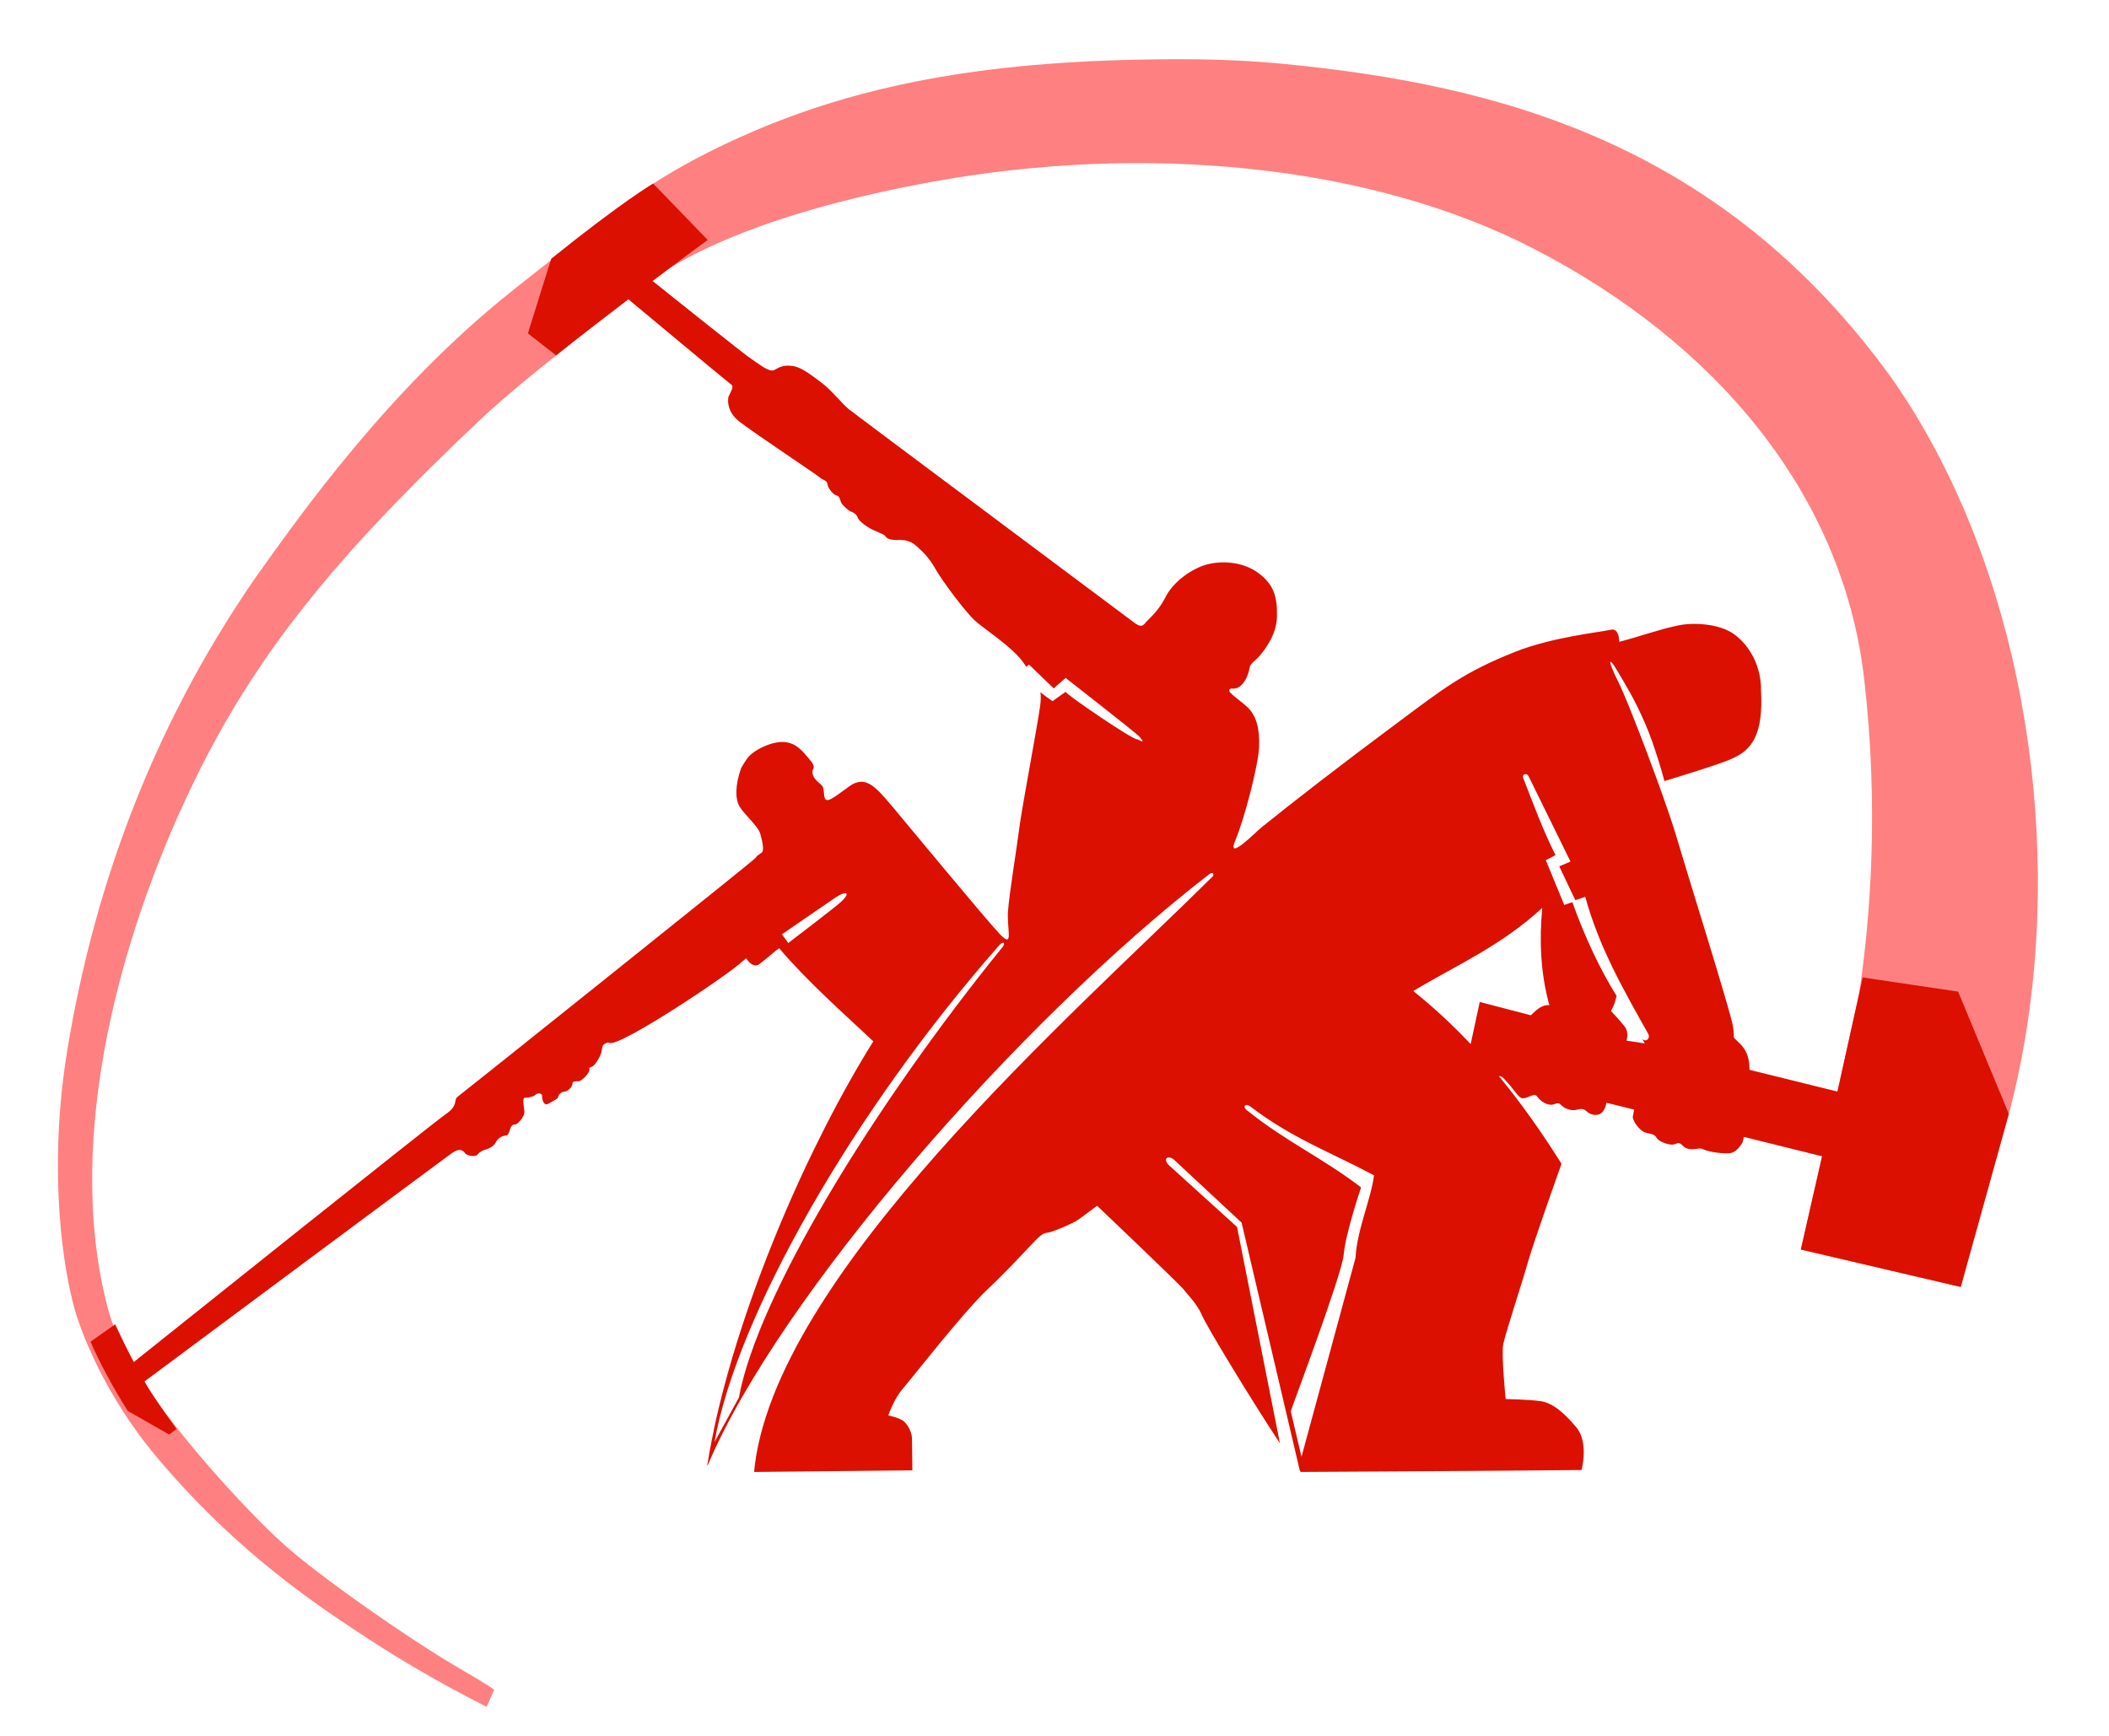
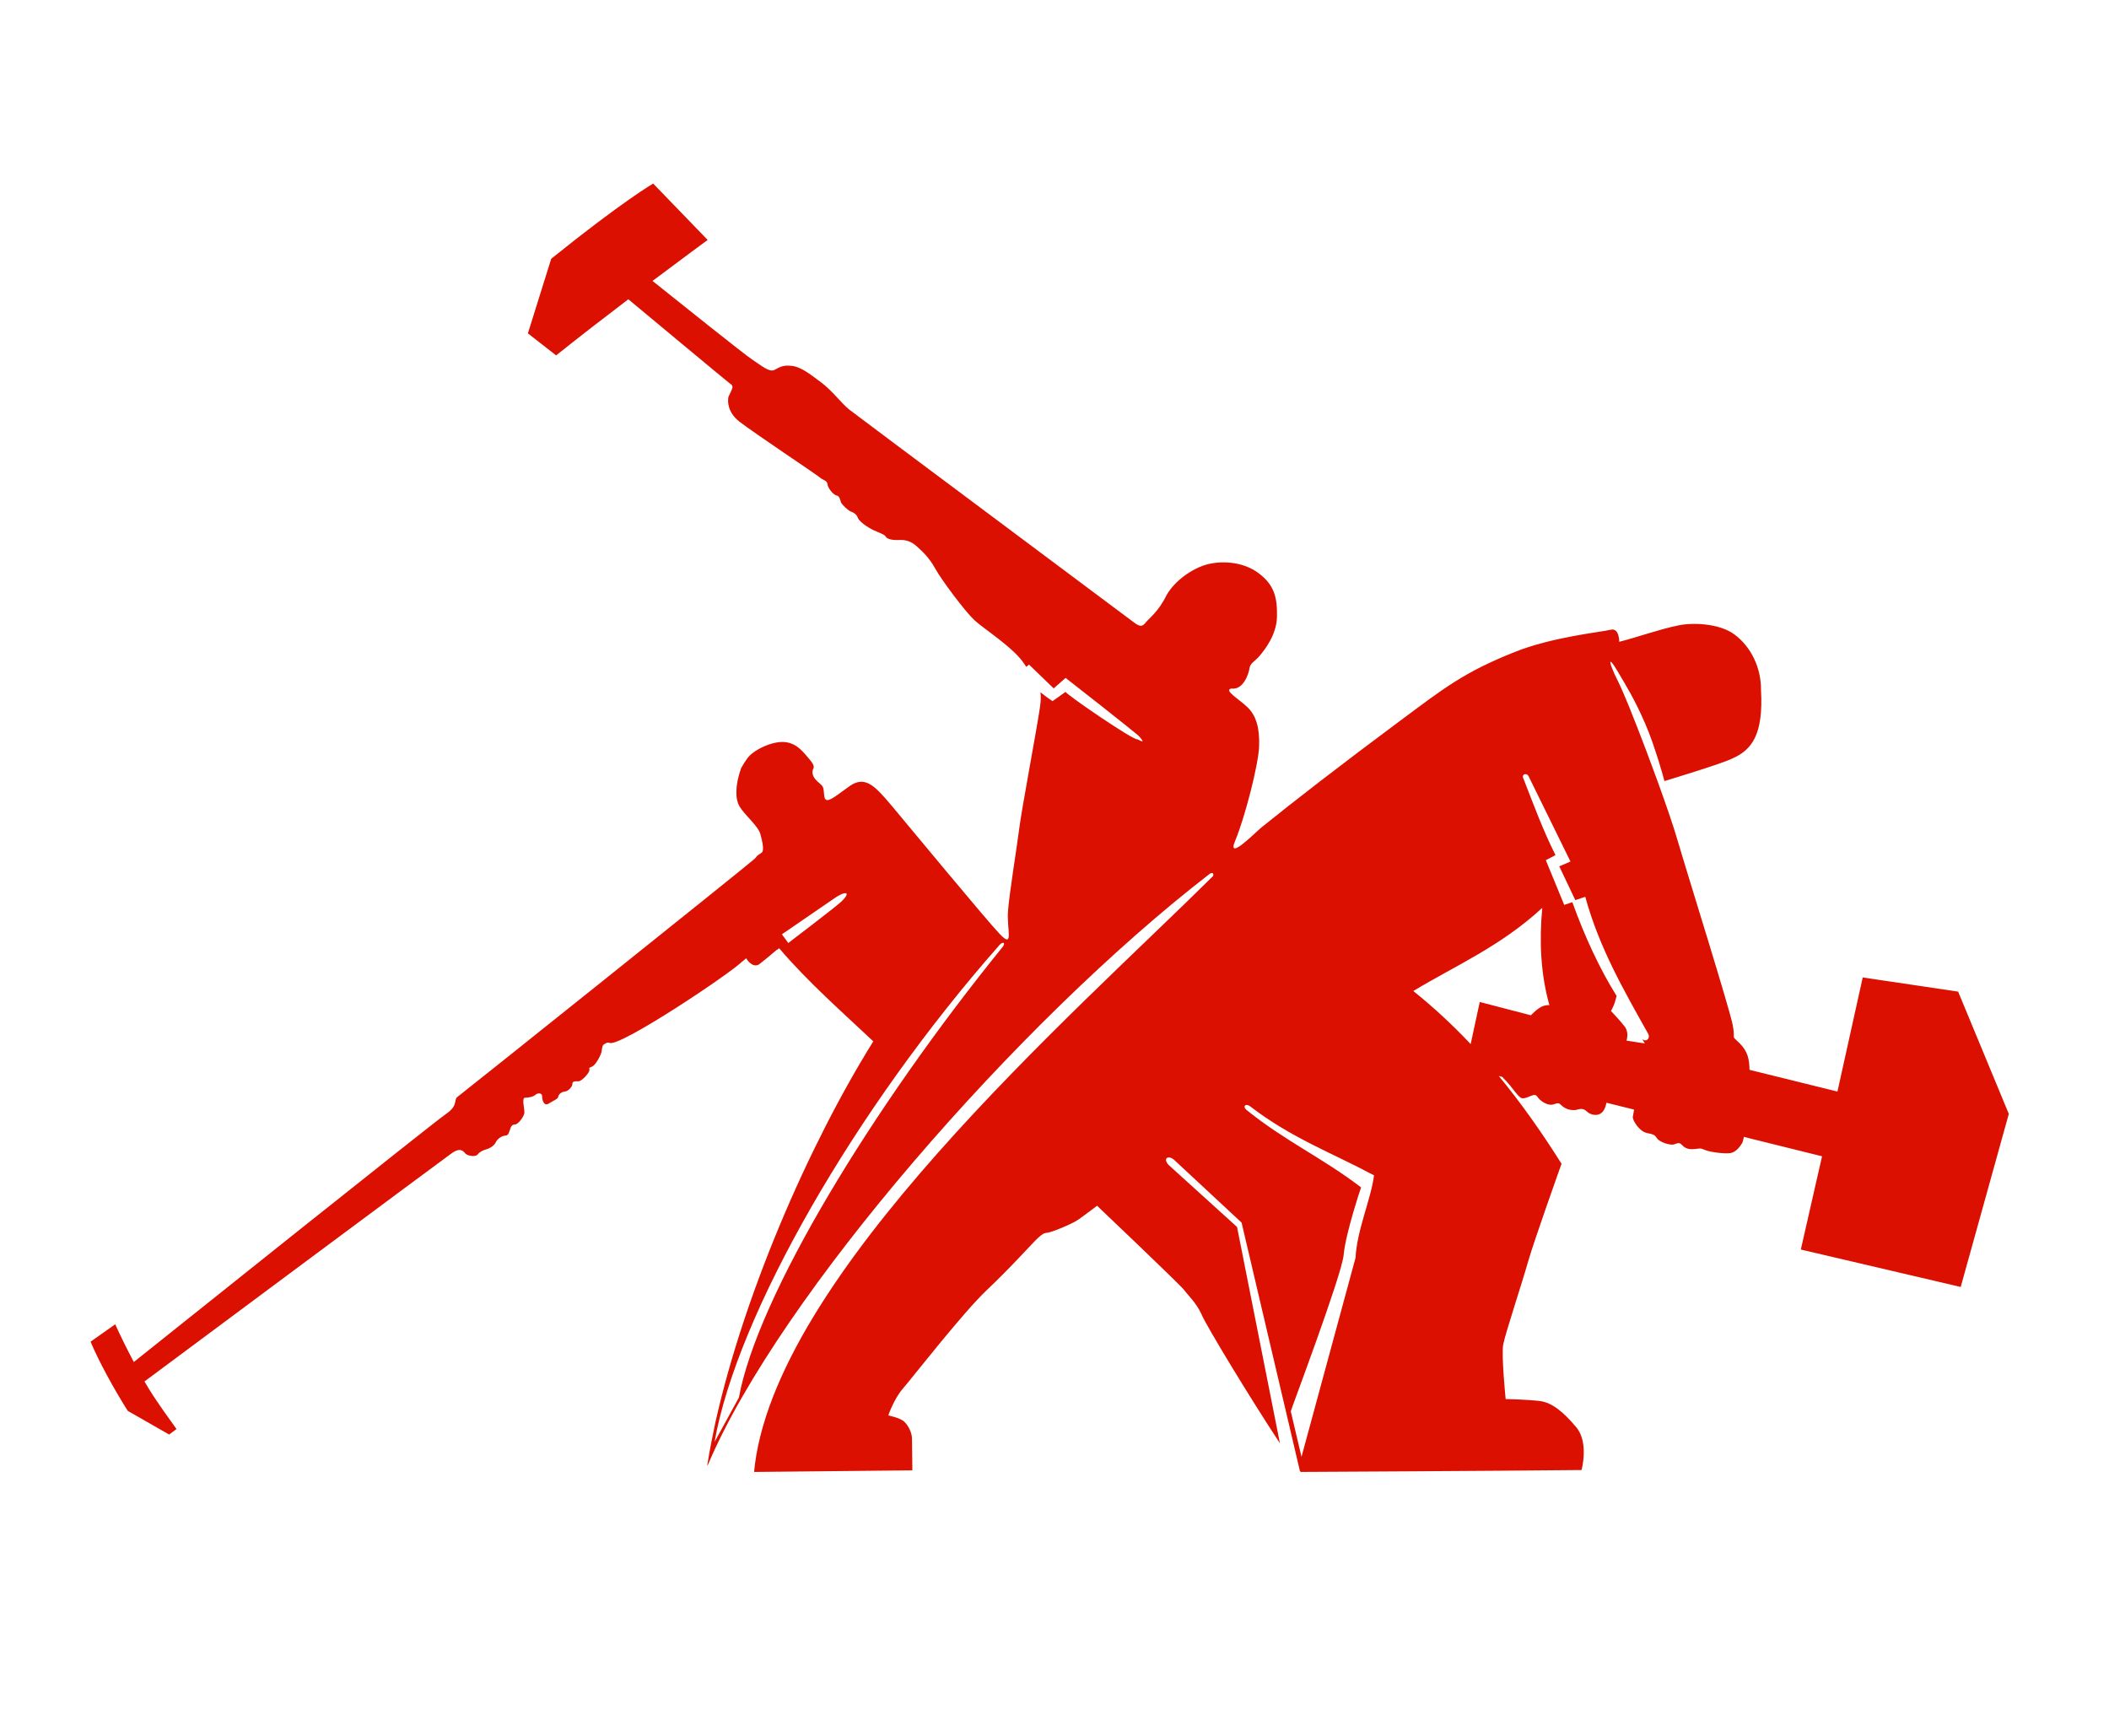
<svg xmlns="http://www.w3.org/2000/svg" version="1.1" viewBox="0 0 1074.2 884.12">
  <g transform="translate(-854.38 -136.03)">
-     <path transform="translate(854.38 136.03)" d="m595.19 30.188c-88.459 0.429-152.73 11.819-210.16 36.156-22.638 9.595-39.792 19.162-52.312 27.188l-0.031-0.031s-0.706 0.49-0.812 0.562c-9.568 6.184-16.31 11.382-20.5 14.906-11.573 8.663-28.032 21.281-51.062 39.625-62.972 50.158-108.31 115.03-129.88 145.22-1.608 2.318-3.212 4.634-4.781 6.969-0.159 0.237-0.31 0.482-0.469 0.719-1.495 2.231-2.947 4.472-4.406 6.719-0.839 1.292-1.673 2.578-2.5 3.875-1.032 1.618-2.048 3.249-3.062 4.875-0.04 0.064-0.085 0.124-0.125 0.188-1.527 2.45-3.045 4.907-4.531 7.375-0.176 0.292-0.356 0.582-0.531 0.875-39.529 65.896-64.555 138.02-76.438 213.84-9.145 60.787-0.897 108.72 4.375 127.41 1.475 5.229 3.652 11.33 6.469 17.969 7.251 17.088 18.858 37.785 34.719 56.781 1.288 1.542 2.587 3.063 3.875 4.562 0.82 0.954 1.618 1.907 2.438 2.844 0.746 0.854 1.504 1.692 2.25 2.531 0.586 0.66 1.164 1.317 1.75 1.969 0.672 0.748 1.359 1.482 2.031 2.219 0.679 0.744 1.353 1.486 2.031 2.219 0.888 0.959 1.77 1.904 2.656 2.844 0.497 0.527 1.003 1.041 1.5 1.562 0.253 0.266 0.497 0.548 0.75 0.812 1.05 1.096 2.11 2.18 3.156 3.25 0.742 0.759 1.478 1.504 2.219 2.25 0.741 0.746 1.479 1.517 2.219 2.25 0.016 0.015 0.047 0.016 0.062 0.031 0.84 0.832 1.663 1.653 2.5 2.469 0.434 0.423 0.879 0.862 1.312 1.281 0.184 0.178 0.379 0.354 0.562 0.531 1.076 1.036 2.148 2.053 3.219 3.062 0.39 0.367 0.798 0.73 1.188 1.094 0.859 0.804 1.707 1.619 2.562 2.406 0.591 0.544 1.192 1.089 1.781 1.625 1.449 1.319 2.908 2.604 4.344 3.875 1.437 1.272 2.859 2.525 4.281 3.75 1.409 1.214 2.826 2.424 4.219 3.594 1.022 0.859 2.018 1.665 3.031 2.5 0.671 0.553 1.333 1.113 2 1.656 0.746 0.608 1.509 1.248 2.25 1.844 1.712 1.375 3.445 2.721 5.125 4.031 1.349 1.052 2.673 2.082 4 3.094 15.204 11.592 28.925 20.586 39.969 27.781 31.629 20.607 59.438 34.031 59.438 34.031l3.812-8.625s-0.477-0.957-18.688-11.5c-16.528-9.569-51.028-32.699-75.281-51.688-0.137-0.107-0.27-0.206-0.406-0.312-1.095-0.858-2.164-1.723-3.219-2.562-1.186-0.944-2.355-1.867-3.469-2.781-1.424-1.169-2.884-2.441-4.406-3.781-0.006-0.005-0.026 0.005-0.031 0-1.516-1.336-3.061-2.766-4.656-4.25-0.005-0.005-0.026 0.005-0.031 0-1.602-1.49-3.212-3.04-4.875-4.656-1.663-1.616-3.356-3.31-5.062-5.031-5.121-5.163-10.405-10.733-15.594-16.438-1.735-1.908-3.45-3.826-5.156-5.75-1.696-1.911-3.382-3.813-5.031-5.719-0.005-0.006 0.005-0.025 0-0.031-11.582-13.377-21.803-26.315-27.562-35.031-6.726-10.179-14.551-19.392-20.5-35.969-1.25-3.482-2.411-7.257-3.469-11.469-21.409-85.255 7.055-190.9 47.656-271.94 2.936-5.86 5.978-11.587 9.094-17.219 0.093-0.168 0.188-0.333 0.281-0.5 0.881-1.588 1.76-3.178 2.656-4.75 1.112-1.95 2.239-3.885 3.375-5.812 0.889-1.508 1.783-3.005 2.688-4.5 1.101-1.819 2.219-3.636 3.344-5.438 0.875-1.401 1.767-2.796 2.656-4.188 0.301-0.47 0.604-0.937 0.906-1.406 0.659-1.023 1.332-2.044 2-3.062 0.985-1.502 1.966-3.007 2.969-4.5 0.335-0.499 0.663-1.002 1-1.5 2.119-3.127 4.295-6.25 6.5-9.344 0.121-0.169 0.254-0.331 0.375-0.5 2.442-3.417 4.916-6.83 7.469-10.219 0.97-1.287 1.951-2.56 2.938-3.844 0.159-0.207 0.309-0.418 0.469-0.625 1.216-1.579 2.477-3.143 3.719-4.719 0.374-0.475 0.748-0.963 1.125-1.438 0.643-0.81 1.288-1.628 1.938-2.438 0.403-0.502 0.813-0.998 1.219-1.5 0.733-0.907 1.477-1.812 2.219-2.719 0.782-0.956 1.551-1.919 2.344-2.875 0.967-1.167 1.955-2.333 2.938-3.5 0.809-0.962 1.618-1.944 2.438-2.906 0.391-0.459 0.794-0.916 1.188-1.375 2.634-3.076 5.318-6.16 8.062-9.25 0.292-0.329 0.582-0.671 0.875-1 1.296-1.454 2.616-2.885 3.938-4.344 0.148-0.163 0.289-0.337 0.438-0.5 1.469-1.619 2.968-3.249 4.469-4.875 0.005-0.006-0.005-0.026 0-0.031 1.536-1.664 3.118-3.327 4.688-5 0.387-0.412 0.768-0.837 1.156-1.25 1.433-1.521 2.882-3.032 4.344-4.562 2.305-2.413 4.653-4.843 7.031-7.281 4.791-4.915 9.712-9.893 14.812-14.938 0.427-0.423 0.883-0.858 1.312-1.281 3.026-2.985 6.142-5.991 9.281-9.031 0.438-0.425 0.841-0.856 1.281-1.281 3.952-3.819 7.989-7.673 12.125-11.594 23.502-22.278 71.23-58.555 97.812-78.375 17.764-10.899 57.622-30.041 134-43.875 106.63-19.313 221.25-9.358 305.72 34.156 46.287 23.845 85.636 55 114.78 91.969 0.576 0.731 1.151 1.452 1.719 2.188 0.329 0.425 0.643 0.854 0.969 1.281 0.577 0.755 1.15 1.521 1.719 2.281 0.31 0.415 0.63 0.834 0.938 1.25 0.076 0.102 0.143 0.21 0.219 0.312 0.794 1.077 1.599 2.164 2.375 3.25 0.564 0.79 1.132 1.581 1.688 2.375 0.276 0.395 0.538 0.791 0.812 1.188 0.567 0.82 1.131 1.644 1.688 2.469 0.259 0.384 0.524 0.771 0.781 1.156 0.56 0.838 1.106 1.688 1.656 2.531 0.243 0.373 0.478 0.751 0.719 1.125 0.556 0.862 1.111 1.726 1.656 2.594 0.228 0.363 0.461 0.729 0.688 1.094 0.547 0.879 1.089 1.74 1.625 2.625 0.216 0.357 0.442 0.704 0.656 1.062 0.54 0.901 1.065 1.812 1.594 2.719 0.2 0.343 0.395 0.688 0.594 1.031 0.035 0.06 0.059 0.127 0.094 0.188 0.687 1.194 1.364 2.391 2.031 3.594 0.528 0.951 1.078 1.918 1.594 2.875 0.167 0.311 0.334 0.626 0.5 0.938 0.521 0.977 1.024 1.955 1.531 2.938 0.156 0.302 0.314 0.604 0.469 0.906 0.51 0.997 1.004 1.997 1.5 3 0.145 0.292 0.294 0.583 0.438 0.875 1.783 3.638 3.491 7.314 5.094 11.031 0.107 0.249 0.206 0.501 0.312 0.75 0.467 1.092 0.924 2.183 1.375 3.281 0.098 0.238 0.184 0.481 0.281 0.719 0.453 1.113 0.907 2.224 1.344 3.344 0.085 0.219 0.165 0.437 0.25 0.656 0.442 1.143 0.888 2.288 1.312 3.438 0.161 0.435 0.31 0.876 0.469 1.312 0.837 2.308 1.638 4.634 2.406 6.969 0.058 0.178 0.129 0.353 0.188 0.531 0.395 1.211 0.78 2.407 1.156 3.625 0.052 0.167 0.105 0.333 0.156 0.5 0.378 1.233 0.735 2.479 1.094 3.719 0.042 0.146 0.083 0.291 0.125 0.438 0.363 1.263 0.72 2.542 1.062 3.812 0.162 0.602 0.311 1.209 0.469 1.812 0.213 0.815 0.421 1.62 0.625 2.438 0.029 0.115 0.065 0.228 0.094 0.344 0.68 2.74 1.321 5.508 1.906 8.281 0.018 0.084 0.045 0.166 0.062 0.25 0.286 1.361 0.55 2.724 0.812 4.094 0.564 2.936 1.075 5.902 1.531 8.875 0.221 1.441 0.429 2.863 0.625 4.312 0.2 1.484 0.389 2.977 0.562 4.469 7.704 66.258 3.12 123.16-2.562 161.03l-10.969 49.531-7.844 32.969-10.812 47.5 81.438 19.062 24.5-88.156c29.596-111.93 14.157-246.61-41.281-345.41-0.956-1.703-1.895-3.381-2.875-5.062-4.898-8.409-10.106-16.552-15.594-24.375-86.895-120.24-201.07-149.29-308.56-159.91-16.683-1.647-33.851-2.416-51.062-2.469-2.905-0.009-5.771-0.014-8.625 0z" fill="#ff8080" />
    <path transform="translate(854.38 136.03)" d="m332.69 93.5s-15.5 8.96-51.938 38.312l-11.875 38 14.375 11.219c12.32-9.839 25.126-19.728 36.781-28.594 6.564 5.464 49.358 41.097 51.188 42.469 1.97 1.478 2.438 1.646 1.125 4.438l-1.312 2.781s-1.796 6.909 5.594 12.656c7.39 5.748 39.264 26.928 40.906 28.406 1.642 1.478 3.773 1.467 3.938 3.438 0.164 1.971 2.952 5.422 4.594 5.75s1.788 2.155 2.281 3.469c0.492 1.314 3.944 4.422 5.094 4.75 1.15 0.328 2.976 1.483 3.469 3.125 0.493 1.642 4.574 4.764 8.188 6.406 3.613 1.642 5.437 2.132 6.094 3.281 0.657 1.15 3.278 1.821 6.562 1.656 3.284-0.164 6.076 0.466 9.031 3.094 2.956 2.627 6.403 5.744 9.688 11.656 3.284 5.912 15.112 21.691 19.875 26.125 4.762 4.434 20.018 13.968 25.438 22.344 0.318 0.491 0.629 0.96 0.938 1.406l1.375-1.188 12.594 12.156 6.062-5.344s37.01 28.878 37.75 30.062c0.782 1.205 3.444 3.651-1.188 1.188-1.464 1.006-36.365-22.865-36.562-24.156l-6.656 4.75c-2.003-1.314-4.06-2.857-6.156-4.531 0.262 2.024 0.217 4.474-0.25 7.656-1.806 12.317-9.382 52.233-10.531 61.594-1.149 9.361-5.093 33.147-5.75 42.344-0.657 9.196 3.132 19.21-4.094 11.656-7.226-7.554-46.484-55.154-55.188-65.5s-13.617-15.459-21.5-9.875c-7.883 5.583-12.32 9.872-12.812 4.781s-0.317-4.427-3.438-7.219-2.641-5.273-2.312-6.094c0.328-0.821 1.308-1.637-1.812-5.25s-6.228-8.062-12.469-8.719c-6.24-0.657-16.099 3.941-19.219 8.375-0.994 1.412-2.07 3.074-3.094 4.906-3.091 8.8-3.069 15.746-0.75 19.594 2.571 4.266 9.37 9.811 10.531 13.875 0.991 3.467 2.203 8.79 0.594 9.656-0.543 0.292-1.416 0.957-2.344 1.688-0.299 0.456-0.669 0.913-1.156 1.375-3.12 2.956-148.95 119.55-151.25 121.19-2.299 1.642 0.671 4.277-6.062 8.875-6.259 4.274-139.47 110.74-158.88 126.25-3.43-6.486-6.802-13.288-9.469-19.219l-12.562 8.875c4.226 9.988 11.732 23.803 18.938 35.219l21.094 12.062 3.75-2.812c-4.603-6.29-8.622-12.048-11.688-16.688-1.44-2.179-3.011-4.752-4.625-7.531 10.187-7.579 152.25-113.27 156.53-116.28 4.434-3.12 5.921-0.993 6.906 0.156 0.986 1.15 5.101 1.978 6.25 0.5 1.149-1.478 3.124-2.297 4.438-2.625 1.313-0.328 3.928-1.662 4.75-3.469 0.821-1.806 2.96-3.273 4.438-3.438 1.478-0.164 1.968-0.334 2.625-2.469 0.657-2.135 1.139-3.281 2.781-3.281s4.617-4.1 4.781-5.906c0.164-1.806-1.494-7.719 0.312-7.719 1.807 0 4.296-0.483 5.281-1.469 0.985-0.985 3.438-1.15 3.438 0.656s0.81 5.392 3.438 3.75 4.617-2.288 4.781-3.438c0.164-1.149 1.475-2.461 3.281-2.625s3.938-2.459 3.938-3.938c0-1.478 1.483-1.312 3.125-1.312s5.727-4.428 5.562-5.906c-0.164-1.478-0.306-0.671 1.5-1.656 1.806-0.985 4.586-6.061 4.75-8.031 0.164-1.971 0.656-2.812 0.656-2.812s1.912-1.803 3.281-1.156c5.096 2.408 61.949-35.553 67.719-41.562 0.004 0.008 0.025 0.049 0.031 0.062 0.821-0.674 1.491-1.225 1.875-1.625 0.182 0.36 2.98 5.037 6.406 3.25 3.897-2.966 9.219-7.562 9.219-7.562 0.029 0.033 0.065 0.06 0.094 0.094 0.199-0.166 1.062-0.875 1.062-0.875 14.806 17.332 31.953 32.346 47.969 47.438-32.638 52.283-67.43 131.43-81.719 200.09 0.629-3.014 1.326-6.043 2.031-9.094-1.941 8.515-3.596 16.896-4.906 25.094 0.116-0.118 0.229-0.227 0.344-0.344 36.307-85.867 157.97-225.65 255.34-300.88 1.335-1.017 2.434-0.862 2 0.906-70.677 70.16-225.11 204.37-233.88 304.25 0.043-0.229 0.081-0.459 0.125-0.688l80.562-0.812s-0.188-13.338-0.188-16.125c0-2.787-1.635-6.474-3.938-8.656-2.112-2.002-8.125-3.188-8.125-3.188s2.793-8.346 7.438-13.688c4.645-5.342 30.642-38.776 42.719-50.156 12.077-11.38 23.678-24.41 26-26.5 2.322-2.09 3.035-2.549 5.125-2.781 2.09-0.232 12.293-4.41 15.312-6.5 3.019-2.09 9.75-7.188 9.75-7.188s42.749 40.646 44.375 42.969c1.626 2.322 6.026 6.274 8.812 12.312 1.79 4.843 25.48 43.864 39.938 65.719l-21.844-110.19-35.062-31.781c-1.933-2.362-1.118-3.708 0.438-3.625 0.707 0.037 1.552 0.383 2.375 1.031l34.562 32.156 29.719 126.59c0.499 0.489 0.809 0.671 0.875 0.406 0 0 96.751-0.484 142.56-0.969 0 0 3.847-13.97-2.656-21.75-6.503-7.78-12.314-12.562-18.469-13.375-6.154-0.813-17.531-1.031-17.531-1.031s-2.235-22.299-1.25-27.719c0.986-5.419 9.7-31.677 12.656-42.188 2.956-10.51 17.062-49.938 17.062-49.938-10.099-16.036-20.561-30.893-31.969-44.719l1.719 0.438c6.541 6.457 8.128 11.081 10.719 10.938 2.956-0.164 5.741-3.112 7.219-0.812 1.478 2.299 5.435 4.759 8.062 3.938 2.627-0.821 2.795-0.986 4.438 0.656s5.083 2.79 7.875 1.969c2.792-0.821 3.772-1e-3 5.25 1.312 1.478 1.314 5.42 2.479 7.719-0.312 1.09-1.323 1.589-3.047 1.812-4.5l14.125 3.5c-0.256 1.433-0.542 3.054-0.656 3.625-0.328 1.642 3.293 7.398 6.906 8.219 3.613 0.821 4.092 0.811 5.406 2.781 1.314 1.971 6.561 3.618 8.531 3.125 1.971-0.493 2.631-1.471 4.438 0.5 1.806 1.971 4.115 2.11 6.906 1.781 2.792-0.328 1.786-0.493 4.906 0.656 3.12 1.15 9.716 1.828 12.344 1.5 2.628-0.328 4.576-2.466 6.219-5.094 0.291-0.466 0.6-1.614 0.906-3.188l39.812 9.875-10.812 47.5 81.438 19.062 24.5-88.156-25.812-62.281-48.594-7.219-12.875 58.125-44.781-11.062c-0.135-5.375-0.848-9.317-4.938-13.406-4.927-4.927-2.084-0.914-3.562-9.125-1.478-8.211-22.77-75.956-28.344-95-1.963-6.706-5.591-17.305-9.688-28.625-0.257-0.71-0.521-1.441-0.781-2.156-0.049-0.135-0.107-0.271-0.156-0.406-1.429-3.919-2.899-7.886-4.375-11.812-0.184-0.49-0.347-0.95-0.531-1.438-1.342-3.558-2.703-7.093-4-10.438-1.475-3.803-2.9-7.416-4.219-10.688-0.08-0.198-0.14-0.367-0.219-0.562-0.158-0.392-0.282-0.712-0.438-1.094-0.673-1.655-1.365-3.281-1.969-4.719-0.358-0.853-0.639-1.516-0.969-2.281-0.386-0.899-0.72-1.67-1.062-2.438-0.16-0.36-0.256-0.577-0.406-0.906-0.446-0.983-0.839-1.835-1.188-2.531-0.631-1.262-1.177-2.372-1.656-3.406-0.082-0.178-0.172-0.36-0.25-0.531-0.477-1.046-0.84-1.961-1.156-2.75-0.317-0.792-0.588-1.503-0.75-2.031-0.004-0.012 0.004-0.02 0-0.031-0.082-0.271-0.147-0.521-0.188-0.719-0.031-0.156-0.057-0.266-0.062-0.375-0.003-0.044-0.001-0.089 0-0.125 0.004-0.109 0.024-0.175 0.062-0.219 0.019-0.021 0.036-0.057 0.062-0.062 0.029-0.006 0.055 0.018 0.094 0.031 0.082 0.022 0.184 0.073 0.312 0.188 0.013 0.011 0.018 0.019 0.031 0.031 0.193 0.176 0.43 0.463 0.719 0.844 0.23 0.303 0.492 0.66 0.781 1.094 0.452 0.676 0.941 1.465 1.531 2.469 4.645 7.896 8.657 14.18 14.125 26.75 1.343 3.087 2.64 6.458 3.812 9.781 0.003 0.009-0.003 0.022 0 0.031 0.59 1.672 1.13 3.333 1.656 4.938 0.516 1.574 1.028 3.104 1.469 4.531 0.271 0.879 0.48 1.638 0.719 2.438 0.154 0.513 0.329 1.089 0.469 1.562 0.006 0.02 0.025 0.043 0.031 0.062 0.347 1.181 0.659 2.248 0.906 3.125 0.005 0.016-0.005 0.046 0 0.062 0.485 1.725 0.776 2.791 0.781 2.812 6e-5 2.2e-4 0 0.031 0 0.031s29.854-8.966 34.781-11.594c9.719-4.305 15.723-12.117 14.406-34.875 0.12-11.257-5.093-21.908-13.406-28.125-7.842-5.864-21.774-6.267-29-4.625-9.553 1.966-20.358 5.888-29.781 8.281 0 0 0.073-7.17-4.281-6.156-5.675 1.321-29.738 3.712-48.781 11.281-26.238 10.43-36.341 18.597-59 35.438-29.154 21.668-53.962 40.885-70.125 53.938-2.917 2.355-18.081 17.878-13.406 6.75 4.798-11.42 11.828-38.577 12.156-47.938 0.329-9.361-1.472-15.699-5.906-19.969-4.434-4.27-12.325-8.71-8.219-9.531 6.138 0.873 8.89-7.716 9.219-10.344 0.329-2.627 2.951-3.615 5.25-6.406 2.299-2.792 8.586-10.483 8.75-19.844 0.164-9.361-1.055-16.103-9.594-22.344-8.54-6.24-19.861-6.096-26.594-4.125s-15.582 7.735-20.031 15.438c-3.941 8.211-9.022 12.006-10.5 13.812-1.478 1.806-2.481 2.948-6.094 0.156-3.613-2.792-141.06-105.29-145-108.41s-8.69-9.668-14.438-13.938c-5.748-4.27-10.207-7.882-14.969-8.375-4.763-0.493-6.216 0.811-8.844 2.125-2.627 1.314-7.238-2.779-11.344-5.406-3.506-2.244-38.939-30.586-50.656-39.969 16.326-12.273 28.094-20.875 28.094-20.875l-27.781-28.75zm329.44 655.88c-0.204-0.199-0.45-0.468-0.719-0.781 0.278 0.325 0.509 0.576 0.719 0.781zm-284.66-358.09c-0.273 0.489-0.554 0.984-0.812 1.5 0.26-0.516 0.539-1.01 0.812-1.5zm399.47 3.031c0.57-0.022 1.21 0.282 1.594 1l21.375 43.531-5.719 2.438 8.188 17.219 5.062-1.688c7.122 25.959 19.488 47.326 32.188 70.031 0.879 2.06-1.072 4.232-3.188 2.375l1.344 2.281-9.344-1.438s1.459-4.072-0.938-7.188c-2.396-3.115-6.969-7.906-6.969-7.906s1.458-2.635 1.938-4.312l0.938-3.344c-8.458-13.487-16.237-30.167-22.562-47.781l-4.125 1.406-9.375-22.781 4.938-2.594c-6.481-12.816-11.222-25.927-16.344-38.969-0.74-1.319 0.05-2.244 1-2.281zm-401.12 0.25c-0.415 0.967-0.781 1.989-1.094 3.031 0.317-1.042 0.675-2.064 1.094-3.031zm-1.312 3.781c-0.234 0.877-0.43 1.796-0.562 2.719 0.136-0.93 0.323-1.835 0.562-2.719zm11.938 33.844c0.012 0.186 0.031 0.377 0.031 0.562 2e-4 -0.189-0.02-0.374-0.031-0.562zm44.125 22.75c1.347 0.03 0.708 1.718-2.156 4.406-2.07 2.07-26.906 21-26.906 21l-3.25-4.438 27.781-19.062c2.194-1.346 3.723-1.924 4.531-1.906zm354.97 7.5c-1.526 16.532-0.965 33.062 3.625 49.594-3.671-0.422-6.577 2.304-9.438 5.125l-26.031-6.781-4.625 21.438c-9.022-9.544-18.675-18.553-29.219-27.031 22.008-13.226 44.472-22.78 65.688-42.344zm-274.72 17.781c0.736-0.045 0.903 0.835-0.219 2.219-66.482 81.976-124.86 178.09-134.25 229.44l-12.406 22.625c11.319-64.605 71.407-169.5 145.09-253.09 0.704-0.798 1.339-1.161 1.781-1.188zm-127.41 13.031c-0.187 0.047-0.383 0.082-0.562 0.094 0.185-0.011 0.37-0.045 0.562-0.094zm251.34 69.594c0.484-0.064 1.162 0.111 1.906 0.625 21.317 16.344 41.262 23.488 63.188 35.219-1.459 11.854-8.75 27.978-9.406 41.969l-27.531 101.41-5.469-23.188c0-0.626 25.995-69.322 26.938-79.656 1.031-11.303 8.875-34.406 8.875-34.406-20.153-15.351-38.515-23.472-58.188-39.312-1.587-1.224-1.378-2.516-0.312-2.656z" fill="#db1000" />
  </g>
</svg>